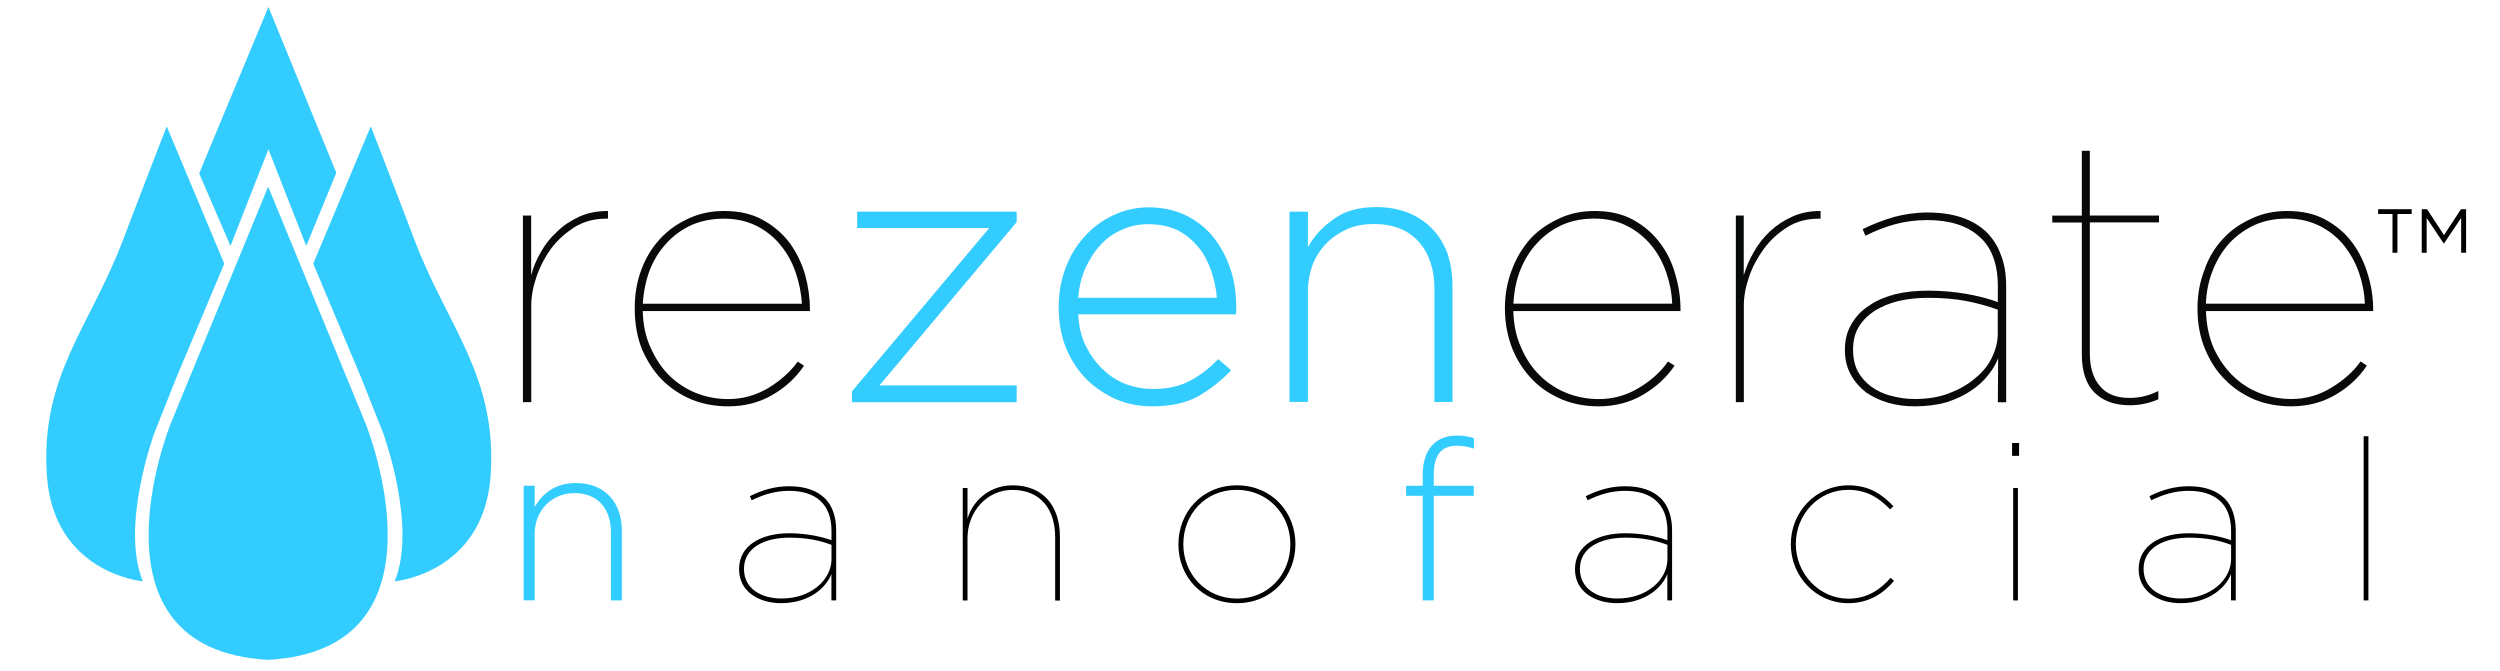
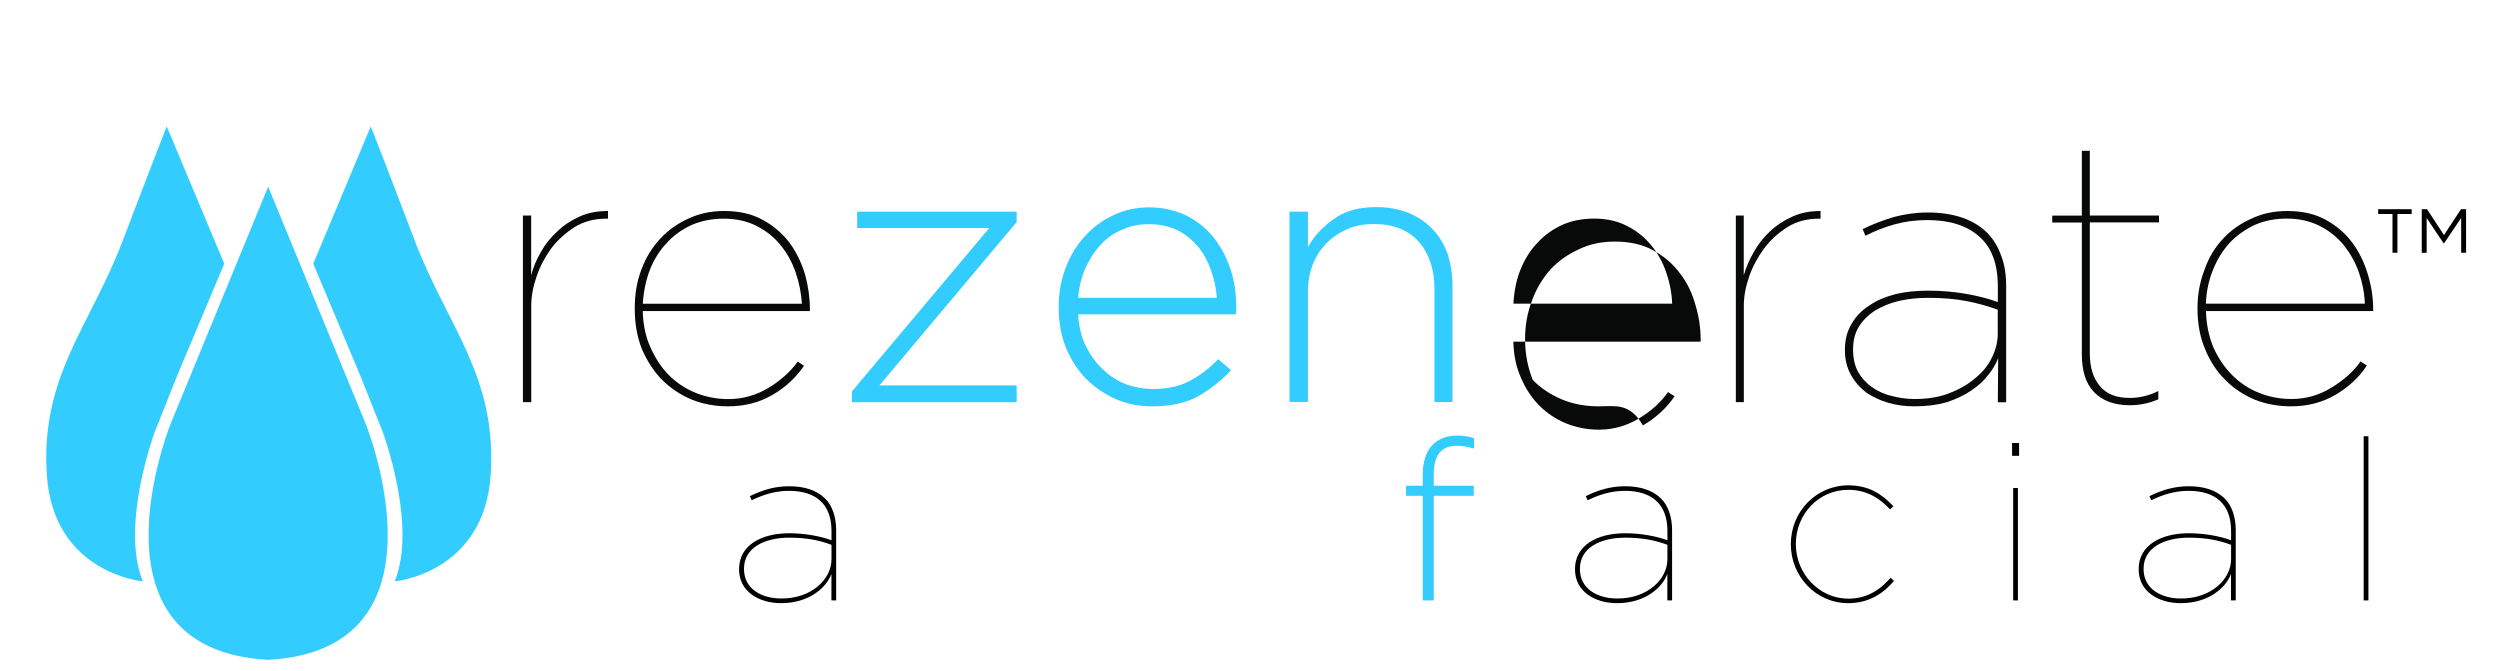
<svg xmlns="http://www.w3.org/2000/svg" version="1.1" id="Layer_1" x="0px" y="0px" viewBox="0 0 300 80.5" style="enable-background:new 0 0 300 80.5;" xml:space="preserve">
  <style type="text/css"> .st0{fill:#080909;} .st1{fill:#33CCFF;} </style>
  <g>
    <g>
      <path class="st0" d="M62.74,25.86L62.74,25.86h1v7.17c0.25-0.96,0.63-1.88,1.17-2.79c0.5-0.92,1.17-1.75,1.96-2.46 c0.75-0.75,1.67-1.33,2.67-1.79c1-0.46,2.17-0.67,3.42-0.67v0.92h-0.25c-1.38,0-2.63,0.33-3.75,1c-1.08,0.71-2.04,1.54-2.83,2.59 c-0.75,1.04-1.34,2.17-1.75,3.38c-0.42,1.21-0.63,2.38-0.63,3.46v11.59h-1V25.86z" />
      <path class="st0" d="M87.39,48.76L87.39,48.76c-1.54,0-2.96-0.25-4.34-0.79c-1.38-0.58-2.54-1.34-3.59-2.38 c-1-1-1.79-2.25-2.42-3.67c-0.58-1.46-0.87-3.08-0.87-4.88v-0.08c0-1.63,0.25-3.17,0.79-4.59c0.54-1.46,1.29-2.67,2.25-3.71 c0.96-1.04,2.09-1.83,3.38-2.42c1.33-0.63,2.75-0.92,4.3-0.92c1.79,0,3.29,0.33,4.59,1.04c1.33,0.71,2.38,1.63,3.25,2.75 c0.83,1.13,1.46,2.42,1.88,3.84c0.38,1.38,0.58,2.79,0.58,4.17v0.21H77.13c0.04,1.58,0.33,3.04,0.92,4.34 c0.58,1.29,1.29,2.42,2.21,3.34c0.92,0.92,2,1.63,3.21,2.13c1.25,0.5,2.55,0.75,3.92,0.75c1.75,0,3.34-0.46,4.8-1.33 c1.46-0.88,2.63-1.92,3.54-3.17l0.75,0.5c-0.96,1.42-2.21,2.59-3.79,3.5C91.14,48.3,89.35,48.76,87.39,48.76 M96.23,36.45 L96.23,36.45c-0.08-1.25-0.33-2.54-0.75-3.75c-0.42-1.21-1-2.3-1.79-3.25c-0.75-0.96-1.75-1.75-2.88-2.33 c-1.17-0.59-2.46-0.88-3.96-0.88c-1.38,0-2.67,0.25-3.84,0.75c-1.17,0.54-2.17,1.25-3,2.17c-0.88,0.92-1.54,2-2.04,3.25 c-0.46,1.25-0.75,2.59-0.83,4.04H96.23z" />
      <polygon class="st1" points="102.24,46.96 102.24,46.96 118.71,27.36 102.86,27.36 102.86,25.4 122,25.4 122,26.65 105.53,46.25 122,46.25 122,48.26 102.24,48.26 " />
      <path class="st1" d="M138.27,48.76L138.27,48.76c-1.5,0-2.92-0.25-4.3-0.83c-1.33-0.59-2.54-1.38-3.59-2.42 c-1.04-1.04-1.84-2.29-2.46-3.75c-0.58-1.46-0.88-3.09-0.88-4.88v-0.08c0-1.67,0.29-3.21,0.83-4.63c0.54-1.46,1.29-2.71,2.29-3.79 c0.96-1.08,2.08-1.92,3.42-2.54c1.29-0.62,2.71-0.96,4.3-0.96c1.58,0,3.05,0.33,4.34,0.92c1.29,0.63,2.38,1.46,3.29,2.54 c0.88,1.08,1.59,2.34,2.09,3.79c0.5,1.42,0.75,3,0.75,4.71v0.46c0,0.13-0.04,0.25-0.04,0.42h-18.93c0.08,1.46,0.38,2.71,0.92,3.8 c0.54,1.08,1.21,2.04,2.04,2.79c0.79,0.79,1.71,1.38,2.75,1.79c1.04,0.37,2.13,0.58,3.25,0.58c1.79,0,3.29-0.33,4.55-1.04 c1.25-0.67,2.33-1.54,3.3-2.54l1.54,1.33c-1.17,1.25-2.5,2.29-3.96,3.13C142.27,48.38,140.44,48.76,138.27,48.76 M146.02,35.74 L146.02,35.74c-0.08-1.17-0.33-2.25-0.71-3.34c-0.37-1.04-0.88-2-1.54-2.79c-0.71-0.83-1.5-1.5-2.5-2c-1-0.46-2.13-0.71-3.46-0.71 c-1.13,0-2.21,0.21-3.17,0.67c-1,0.42-1.88,1.04-2.58,1.83c-0.75,0.79-1.33,1.75-1.84,2.84c-0.46,1.08-0.75,2.25-0.83,3.5H146.02z " />
      <path class="st1" d="M154.74,25.4L154.74,25.4h2.21v4.25c0.75-1.34,1.79-2.46,3.13-3.38c1.29-0.96,3-1.42,5.09-1.42 c1.46,0,2.71,0.25,3.88,0.71c1.12,0.46,2.09,1.13,2.88,1.96c0.79,0.83,1.38,1.83,1.79,2.96c0.37,1.17,0.58,2.42,0.58,3.79v13.97 h-2.17v-13.6c0-2.33-0.63-4.21-1.88-5.63c-1.29-1.42-3.05-2.13-5.38-2.13c-1.13,0-2.17,0.17-3.13,0.58 c-0.96,0.42-1.79,0.96-2.5,1.67c-0.75,0.75-1.29,1.58-1.71,2.59c-0.37,1-0.58,2.09-0.58,3.29v13.22h-2.21V25.4z" />
-       <path class="st0" d="M191.82,48.76L191.82,48.76c-1.5,0-2.96-0.25-4.3-0.79c-1.38-0.58-2.59-1.34-3.59-2.38 c-1-1-1.83-2.25-2.42-3.67c-0.58-1.46-0.92-3.08-0.92-4.88v-0.08c0-1.63,0.29-3.17,0.84-4.59c0.54-1.46,1.29-2.67,2.21-3.71 c0.96-1.04,2.13-1.83,3.42-2.42c1.29-0.63,2.75-0.92,4.3-0.92c1.75,0,3.29,0.33,4.59,1.04c1.29,0.71,2.38,1.63,3.21,2.75 c0.88,1.13,1.5,2.42,1.88,3.84c0.42,1.38,0.62,2.79,0.62,4.17v0.21H181.6c0.04,1.58,0.33,3.04,0.92,4.34 c0.54,1.29,1.29,2.42,2.21,3.34c0.92,0.92,2,1.63,3.21,2.13c1.25,0.5,2.54,0.75,3.92,0.75c1.75,0,3.34-0.46,4.8-1.34 c1.46-0.88,2.63-1.92,3.5-3.17l0.79,0.5c-0.96,1.42-2.25,2.59-3.8,3.5C195.57,48.3,193.82,48.76,191.82,48.76 M200.66,36.45 L200.66,36.45c-0.04-1.25-0.29-2.54-0.71-3.75c-0.42-1.21-1-2.3-1.79-3.25c-0.79-0.96-1.75-1.75-2.92-2.34 c-1.12-0.58-2.46-0.88-3.92-0.88c-1.42,0-2.71,0.25-3.84,0.75c-1.17,0.54-2.17,1.25-3,2.17c-0.88,0.92-1.54,2-2.04,3.25 c-0.5,1.25-0.75,2.59-0.83,4.04H200.66z" />
+       <path class="st0" d="M191.82,48.76L191.82,48.76c-1.5,0-2.96-0.25-4.3-0.79c-1.38-0.58-2.59-1.34-3.59-2.38 c-0.58-1.46-0.92-3.08-0.92-4.88v-0.08c0-1.63,0.29-3.17,0.84-4.59c0.54-1.46,1.29-2.67,2.21-3.71 c0.96-1.04,2.13-1.83,3.42-2.42c1.29-0.63,2.75-0.92,4.3-0.92c1.75,0,3.29,0.33,4.59,1.04c1.29,0.71,2.38,1.63,3.21,2.75 c0.88,1.13,1.5,2.42,1.88,3.84c0.42,1.38,0.62,2.79,0.62,4.17v0.21H181.6c0.04,1.58,0.33,3.04,0.92,4.34 c0.54,1.29,1.29,2.42,2.21,3.34c0.92,0.92,2,1.63,3.21,2.13c1.25,0.5,2.54,0.75,3.92,0.75c1.75,0,3.34-0.46,4.8-1.34 c1.46-0.88,2.63-1.92,3.5-3.17l0.79,0.5c-0.96,1.42-2.25,2.59-3.8,3.5C195.57,48.3,193.82,48.76,191.82,48.76 M200.66,36.45 L200.66,36.45c-0.04-1.25-0.29-2.54-0.71-3.75c-0.42-1.21-1-2.3-1.79-3.25c-0.79-0.96-1.75-1.75-2.92-2.34 c-1.12-0.58-2.46-0.88-3.92-0.88c-1.42,0-2.71,0.25-3.84,0.75c-1.17,0.54-2.17,1.25-3,2.17c-0.88,0.92-1.54,2-2.04,3.25 c-0.5,1.25-0.75,2.59-0.83,4.04H200.66z" />
      <path class="st0" d="M208.29,25.86L208.29,25.86h0.96v7.17c0.29-0.96,0.67-1.88,1.21-2.79c0.5-0.92,1.17-1.75,1.92-2.46 c0.79-0.75,1.67-1.33,2.71-1.79c1-0.46,2.13-0.67,3.38-0.67v0.92h-0.21c-1.42,0-2.67,0.33-3.75,1c-1.12,0.71-2.04,1.54-2.83,2.59 c-0.75,1.04-1.38,2.17-1.79,3.38c-0.42,1.21-0.63,2.38-0.63,3.46v11.59h-0.96V25.86z" />
      <path class="st0" d="M229.77,48.76L229.77,48.76c-1.13,0-2.17-0.13-3.17-0.42c-1-0.29-1.88-0.71-2.67-1.25 c-0.75-0.58-1.38-1.29-1.83-2.13c-0.46-0.83-0.71-1.79-0.71-2.92v-0.08c0-1.17,0.25-2.17,0.79-3.08c0.5-0.88,1.21-1.63,2.13-2.21 c0.88-0.63,1.92-1.04,3.13-1.37c1.21-0.29,2.5-0.42,3.92-0.42c1.59,0,3.09,0.13,4.5,0.37c1.46,0.25,2.75,0.58,3.88,1v-1.88 c0-2.71-0.75-4.71-2.25-6c-1.5-1.33-3.59-1.96-6.21-1.96c-1.38,0-2.67,0.17-3.88,0.5c-1.21,0.33-2.38,0.79-3.55,1.38l-0.33-0.79 c1.25-0.63,2.5-1.08,3.75-1.46c1.25-0.33,2.59-0.54,4.04-0.54c3.13,0,5.55,0.83,7.18,2.46c0.67,0.71,1.25,1.58,1.63,2.67 c0.42,1.04,0.62,2.29,0.62,3.71v13.93h-1l0.04-5.3c-0.25,0.67-0.62,1.33-1.17,2c-0.54,0.71-1.21,1.33-2.04,1.88 c-0.83,0.58-1.83,1.04-2.96,1.42C232.48,48.59,231.18,48.76,229.77,48.76 M229.77,47.88L229.77,47.88c1.5,0,2.88-0.21,4.08-0.67 c1.21-0.46,2.25-1.04,3.13-1.79c0.88-0.71,1.59-1.54,2.04-2.5c0.46-0.92,0.71-1.88,0.71-2.88v-2.88c-1.17-0.42-2.46-0.79-3.8-1.04 c-1.33-0.25-2.83-0.38-4.55-0.38c-1.25,0-2.42,0.12-3.54,0.38c-1.08,0.25-2.04,0.67-2.88,1.17c-0.79,0.54-1.46,1.17-1.92,1.96 c-0.46,0.75-0.67,1.67-0.67,2.67V42c0,1,0.21,1.88,0.58,2.59c0.42,0.75,0.96,1.33,1.63,1.83c0.71,0.5,1.5,0.88,2.38,1.08 C227.85,47.75,228.81,47.88,229.77,47.88" />
      <path class="st0" d="M255.58,48.63L255.58,48.63c-1.88,0-3.29-0.54-4.3-1.58c-1-1.04-1.46-2.58-1.46-4.54V26.7h-3.55v-0.83h3.55 V18.1h0.96v7.76h8.3v0.83h-8.3v15.72c0,1.71,0.42,3,1.21,3.92c0.79,0.96,1.96,1.42,3.59,1.42c1.21,0,2.33-0.29,3.42-0.83v1 C257.92,48.38,256.79,48.63,255.58,48.63" />
      <path class="st0" d="M274.93,48.76L274.93,48.76c-1.5,0-2.96-0.25-4.34-0.79c-1.34-0.58-2.55-1.34-3.55-2.38 c-1.04-1-1.83-2.25-2.42-3.67c-0.62-1.46-0.92-3.09-0.92-4.88v-0.08c0-1.63,0.29-3.17,0.84-4.59c0.5-1.46,1.25-2.67,2.21-3.71 c0.96-1.04,2.09-1.83,3.42-2.42c1.3-0.63,2.75-0.92,4.3-0.92c1.75,0,3.29,0.33,4.59,1.04c1.3,0.71,2.38,1.63,3.21,2.75 c0.84,1.13,1.46,2.42,1.88,3.84c0.42,1.38,0.63,2.79,0.63,4.17v0.21h-20.06c0.04,1.58,0.34,3.04,0.88,4.34 c0.58,1.29,1.34,2.42,2.25,3.33c0.92,0.92,1.96,1.63,3.21,2.13c1.21,0.5,2.54,0.75,3.92,0.75c1.71,0,3.33-0.46,4.75-1.34 c1.46-0.88,2.67-1.92,3.54-3.17l0.75,0.5c-0.92,1.42-2.21,2.59-3.75,3.5C278.69,48.3,276.9,48.76,274.93,48.76 M283.78,36.45 L283.78,36.45c-0.04-1.25-0.29-2.54-0.71-3.75c-0.42-1.21-1.04-2.29-1.79-3.25c-0.79-0.96-1.75-1.75-2.92-2.34 c-1.17-0.58-2.46-0.88-3.92-0.88c-1.42,0-2.71,0.25-3.84,0.75c-1.17,0.54-2.17,1.25-3.05,2.17c-0.83,0.92-1.5,2-2,3.25 c-0.5,1.25-0.79,2.59-0.84,4.04H283.78z" />
-       <polygon class="st1" points="32.21,0.83 23.9,20.81 27.66,29.51 32.21,17.91 36.75,29.51 40.36,20.74 " />
      <path class="st1" d="M43.89,50.87L32.18,22.4L20.47,50.87c0,0-10.93,27.08,11.71,28.31C54.81,77.94,43.89,50.87,43.89,50.87" />
      <path class="st1" d="M20.01,15.17l6.9,16.47l-5.75,13.69l-2.61,6.56c0,0-4.15,11.21-1.41,17.87c0,0-10.74-0.94-11.52-12.77 c-0.78-11.84,5.17-17.79,9.09-28.06C18.62,18.65,20.01,15.17,20.01,15.17" />
      <path class="st1" d="M44.49,15.17l-6.9,16.47l5.75,13.69l2.61,6.56c0,0,4.15,11.21,1.41,17.87c0,0,10.74-0.94,11.52-12.77 c0.78-11.84-5.17-17.79-9.09-28.06C45.88,18.65,44.49,15.17,44.49,15.17" />
      <g>
        <g>
          <path d="M287.69,30.33h-0.59v-4.65h-1.72V25.1h4.02v0.58h-1.71V30.33z M293.3,29.18h-0.08l-2.02-3.02v4.18h-0.59V25.1h0.63 l2.04,3.11l2.04-3.11h0.61v5.23h-0.59v-4.18L293.3,29.18z" />
        </g>
      </g>
    </g>
    <g>
-       <path class="st1" d="M73.31,72.05v-8.18c0-2.83-1.59-4.7-4.37-4.7c-2.7,0-4.78,2.05-4.78,4.91v7.96h-1.32V58.29h1.32v2.56 c0.92-1.62,2.46-2.89,4.96-2.89c3.48,0,5.5,2.37,5.5,5.67v8.42H73.31z" />
      <path d="M88.69,68.33v-0.05c0-2.83,2.64-4.29,6.02-4.29c1.89,0,3.72,0.35,5.07,0.84v-1.13c0-3.26-1.94-4.8-5.1-4.8 c-1.67,0-3.08,0.46-4.48,1.13l-0.22-0.49c1.48-0.73,2.97-1.19,4.72-1.19c1.86,0,3.32,0.49,4.32,1.48 c0.84,0.84,1.32,2.16,1.32,3.83v8.39h-0.57v-3.18c-0.57,1.57-2.59,3.51-6.04,3.51C91.09,72.38,88.69,71,88.69,68.33z M99.78,67.11 v-1.73c-1.43-0.54-2.99-0.86-5.05-0.86c-3.05,0-5.45,1.24-5.45,3.72v0.05c0,2.37,2.1,3.53,4.48,3.53 C97.38,71.84,99.78,69.51,99.78,67.11z" />
-       <path d="M115.53,58.56h0.57v3.7c0.43-1.65,2.21-4.02,5.42-4.02c3.64,0,5.67,2.46,5.67,6.18v7.64h-0.57v-7.58 c0-3.37-1.75-5.69-5.15-5.69c-3,0-5.37,2.56-5.37,5.8v7.47h-0.57V58.56z" />
-       <path d="M141.41,65.36v-0.05c0-3.78,2.78-7.07,7.02-7.07c4.21,0,7.02,3.24,7.02,7.02v0.05c0,3.78-2.78,7.07-7.02,7.07 C144.21,72.38,141.41,69.14,141.41,65.36z M154.84,65.33v-0.05c0-3.53-2.67-6.5-6.45-6.5c-3.8,0-6.39,2.97-6.39,6.5v0.05 c0,3.53,2.67,6.5,6.45,6.5C152.25,71.84,154.84,68.87,154.84,65.33z" />
      <path class="st1" d="M174.83,53.49c-1.89,0-2.78,1.13-2.78,3.48v1.32h4.8v1.21h-4.8v12.55h-1.32V59.5h-2v-1.21h2v-1.35 c0-2.97,1.51-4.67,4.1-4.67c0.84,0,1.43,0.11,2.05,0.32v1.24C176.1,53.6,175.54,53.49,174.83,53.49z" />
      <path d="M189,68.33v-0.05c0-2.83,2.64-4.29,6.02-4.29c1.89,0,3.72,0.35,5.07,0.84v-1.13c0-3.26-1.94-4.8-5.1-4.8 c-1.67,0-3.08,0.46-4.48,1.13l-0.22-0.49c1.48-0.73,2.97-1.19,4.72-1.19c1.86,0,3.32,0.49,4.32,1.48 c0.84,0.84,1.32,2.16,1.32,3.83v8.39h-0.57v-3.18c-0.57,1.57-2.59,3.51-6.04,3.51C191.4,72.38,189,71,189,68.33z M200.09,67.11 v-1.73c-1.43-0.54-3-0.86-5.05-0.86c-3.05,0-5.45,1.24-5.45,3.72v0.05c0,2.37,2.1,3.53,4.48,3.53 C197.69,71.84,200.09,69.51,200.09,67.11z" />
      <path d="M214.9,65.33v-0.05c0-3.83,3-7.04,6.91-7.04c2.48,0,4.05,1.08,5.4,2.51l-0.4,0.38c-1.21-1.3-2.75-2.35-5.02-2.35 c-3.59,0-6.29,2.97-6.29,6.48v0.05c0,3.51,2.78,6.53,6.31,6.53c2.32,0,3.89-1.16,5.07-2.51l0.4,0.38 c-1.27,1.48-2.97,2.67-5.5,2.67C217.92,72.38,214.9,69.16,214.9,65.33z" />
      <path d="M241.45,53.16h0.84v1.54h-0.84V53.16z M241.58,58.56h0.57v13.49h-0.57V58.56z" />
      <path d="M256.64,68.33v-0.05c0-2.83,2.64-4.29,6.02-4.29c1.89,0,3.72,0.35,5.07,0.84v-1.13c0-3.26-1.94-4.8-5.1-4.8 c-1.67,0-3.08,0.46-4.48,1.13l-0.22-0.49c1.48-0.73,2.97-1.19,4.72-1.19c1.86,0,3.32,0.49,4.32,1.48 c0.84,0.84,1.32,2.16,1.32,3.83v8.39h-0.57v-3.18c-0.57,1.57-2.59,3.51-6.04,3.51C259.04,72.38,256.64,71,256.64,68.33z M267.73,67.11v-1.73c-1.43-0.54-3-0.86-5.05-0.86c-3.05,0-5.45,1.24-5.45,3.72v0.05c0,2.37,2.1,3.53,4.48,3.53 C265.32,71.84,267.73,69.51,267.73,67.11z" />
      <path d="M283.64,52.35h0.57v19.7h-0.57V52.35z" />
    </g>
  </g>
</svg>